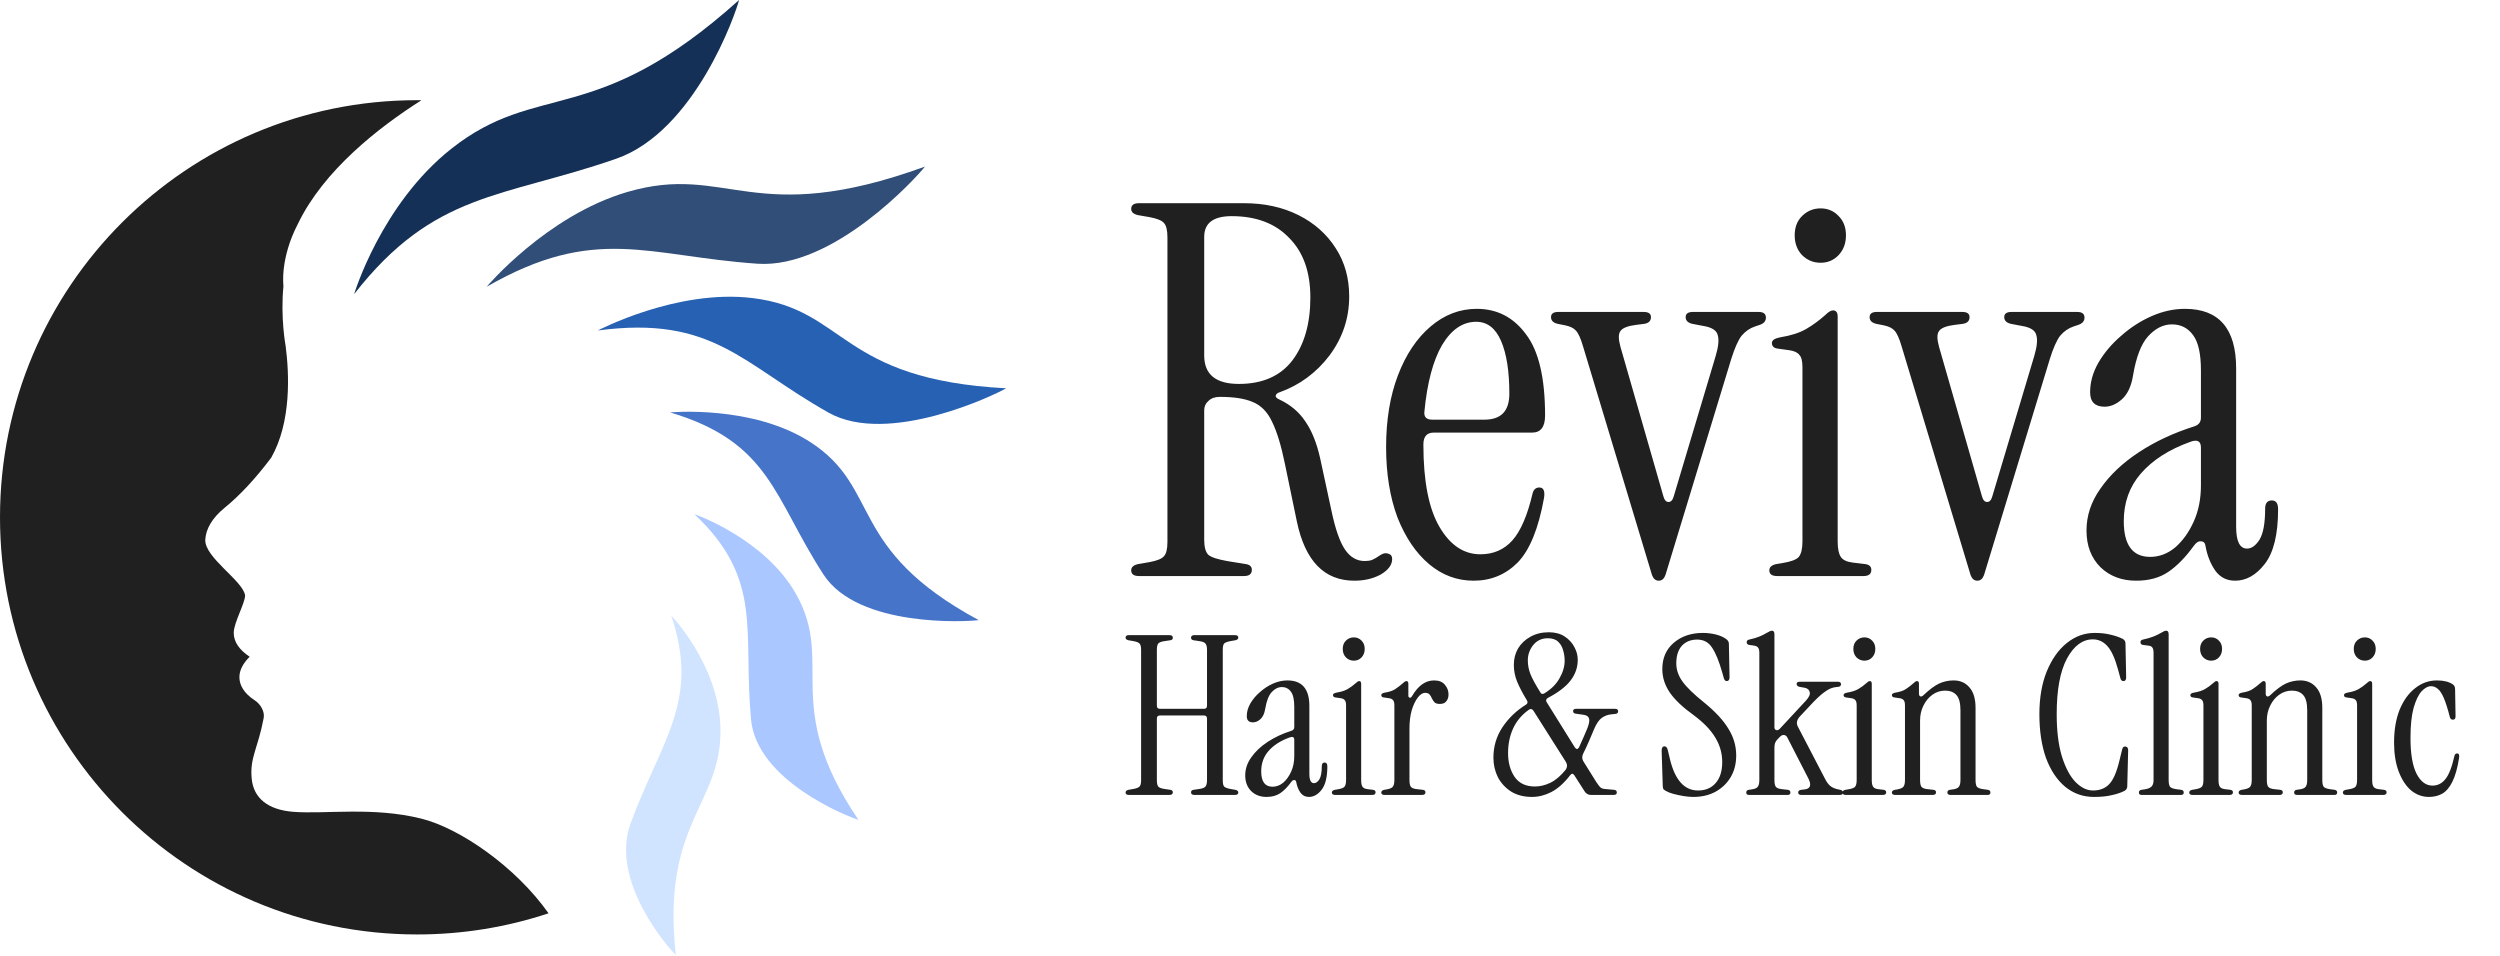
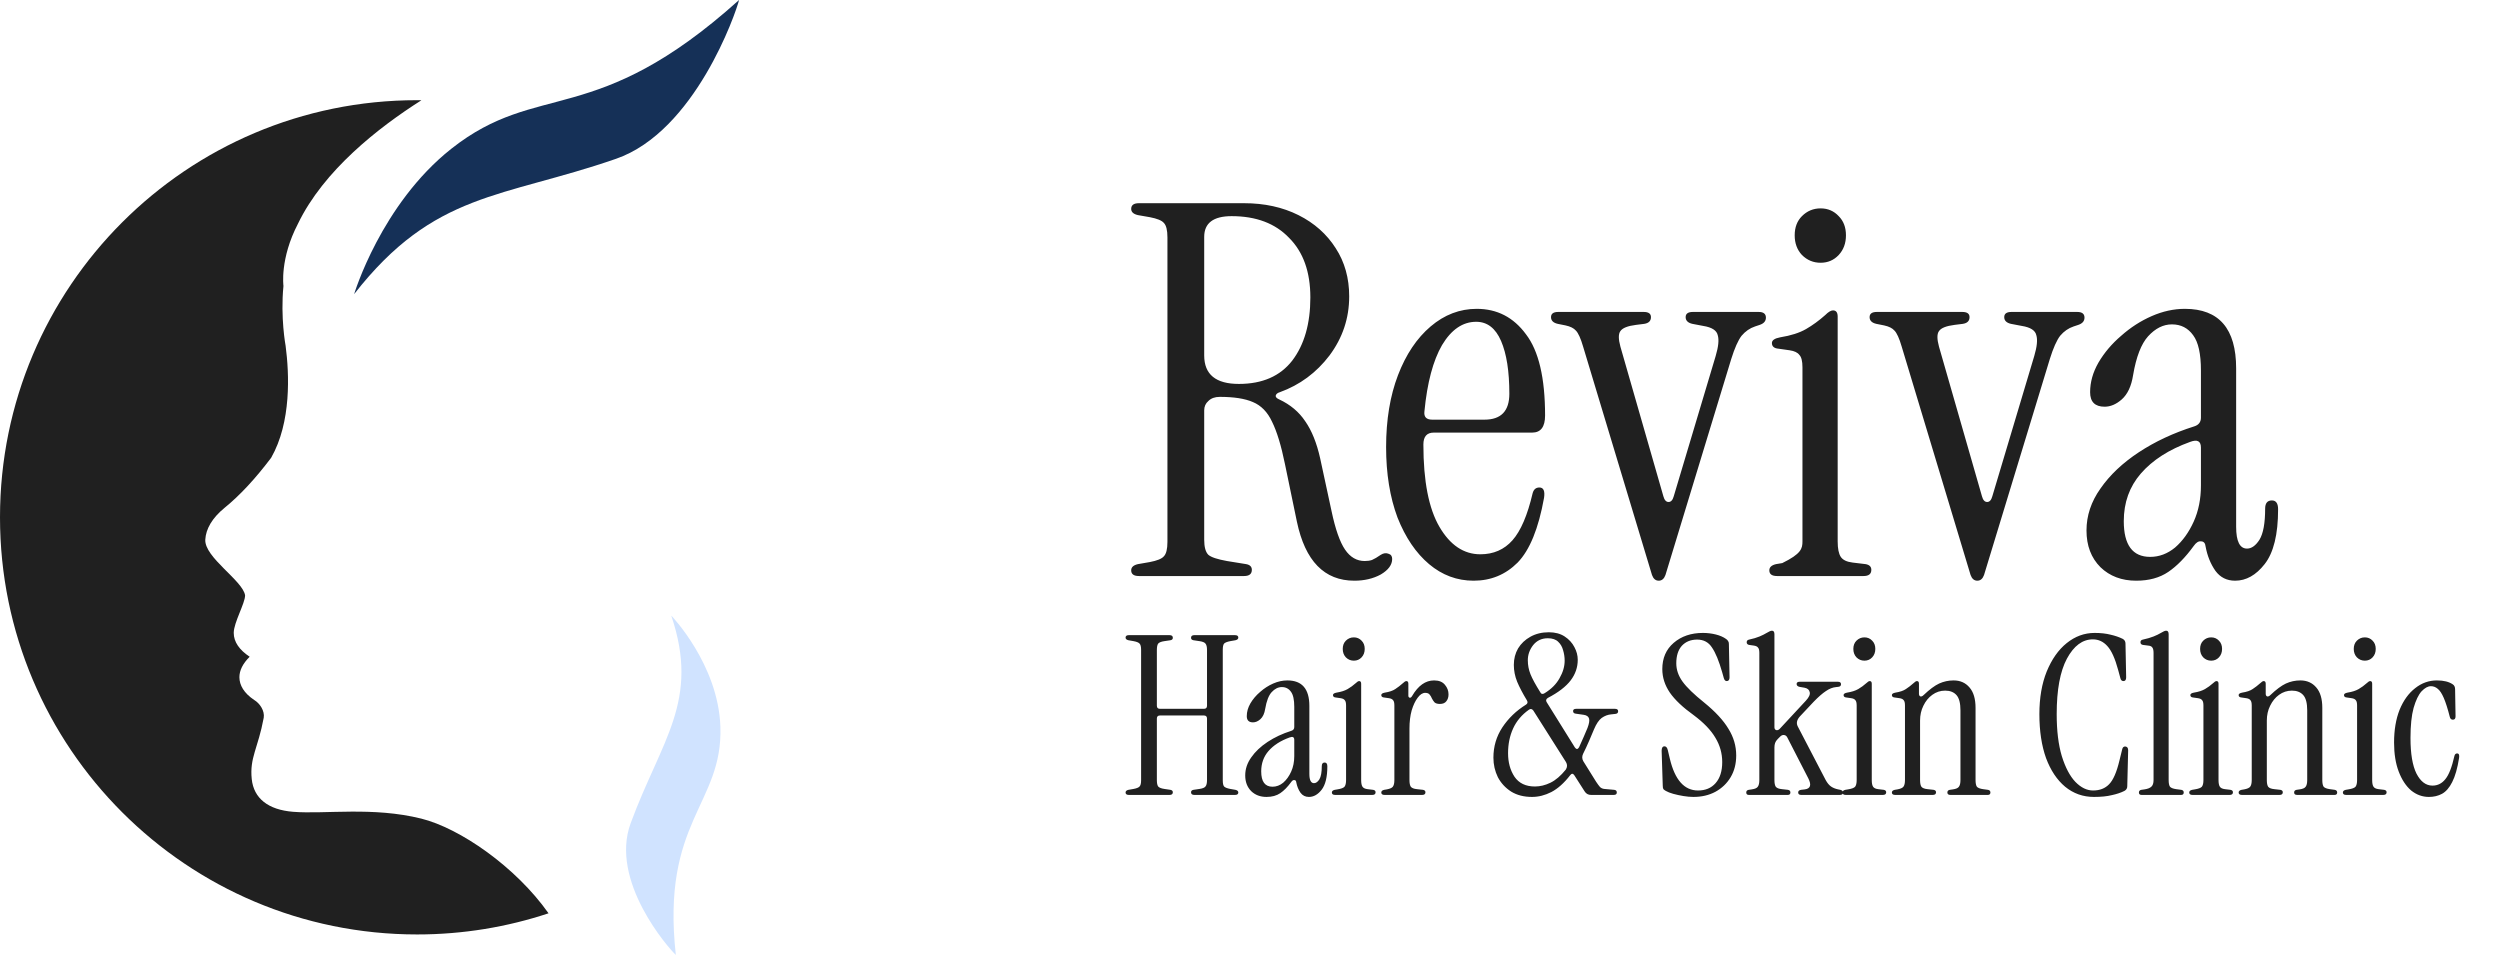
<svg xmlns="http://www.w3.org/2000/svg" width="651" height="249" viewBox="0 0 651 249" fill="none">
  <path d="M109.701 213.166C97.057 210.018 84.63 212.059 76.318 211.393C69.839 210.877 66.076 207.9 65.553 202.868C64.973 197.268 67.191 194.904 68.673 186.907C68.969 185.129 67.675 183.159 66.191 182.273C63.528 180.495 62.34 178.421 62.34 176.348C62.34 174.57 63.232 172.794 65.01 171.016C62.34 169.243 60.864 167.169 60.864 164.797C60.864 162.133 63.822 157.1 63.822 155.028C63.232 151.177 53.2 145.156 53.458 140.516C53.614 137.737 55.236 134.887 58.496 132.223C62.471 128.992 66.445 124.713 70.597 119.223C75.906 109.941 75.324 97.318 74.376 90.063C74.376 90.063 72.993 82.696 73.812 74.466C73.81 74.46 72.837 67.38 77.587 58.267C84.285 44.361 98.578 33.188 109.742 26.103C109.365 26.099 108.99 26.087 108.613 26.087C48.627 26.087 0 74.72 0 134.71C0 194.701 48.627 243.332 108.613 243.332C120.572 243.332 132.077 241.394 142.84 237.824C134.262 225.669 119.724 215.66 109.701 213.166Z" fill="#202020" />
  <path fill-rule="evenodd" clip-rule="evenodd" d="M174.798 160.3C174.798 160.3 187.039 172.973 187.59 189.241C188.274 209.496 172.116 213.743 175.986 248.666C174.135 246.967 158.675 229.412 164.224 214.365C172.252 192.598 182.319 182.578 174.798 160.3Z" fill="#D0E3FF" />
-   <path fill-rule="evenodd" clip-rule="evenodd" d="M180.829 133.883C180.829 133.883 199.109 140.193 207.301 154.704C217.5 172.773 203.222 183.452 223.517 213.466C220.856 212.71 197.045 203.332 195.569 187.349C193.432 164.229 198.865 150.895 180.829 133.883Z" fill="#AAC7FF" />
-   <path fill-rule="evenodd" clip-rule="evenodd" d="M174.5 107.391C174.5 107.391 195.87 105.384 210.934 115.072C229.689 127.137 220.325 142.851 254.854 161.475C251.819 161.913 223.439 163.481 214.448 149.618C201.441 129.568 200.65 115.185 174.5 107.391Z" fill="#4674C9" />
-   <path fill-rule="evenodd" clip-rule="evenodd" d="M155.688 86.054C155.688 86.054 176.265 75.205 195.983 77.619C220.535 80.627 218.484 98.825 262 101.111C259.15 102.79 231.305 116.205 215.743 107.444C193.23 94.768 185.68 82.068 155.688 86.054Z" fill="#2661B3" />
-   <path fill-rule="evenodd" clip-rule="evenodd" d="M126.727 74.67C126.727 74.67 142.352 56.138 163.344 49.994C189.478 42.343 195.958 59.702 240.854 43.383C238.772 46.11 217.029 70.036 197.243 68.672C168.623 66.699 155.057 58.38 126.727 74.67Z" fill="#304E78" />
  <path fill-rule="evenodd" clip-rule="evenodd" d="M92.215 76.593C92.215 76.593 99.251 53.192 117.503 38.751C140.227 20.772 154.905 33.766 192.451 -1.51395e-05C191.636 3.351 180.976 34.224 160.411 41.353C130.661 51.661 113.096 49.855 92.215 76.593Z" fill="#153057" />
-   <path d="M352.679 151.214C344.858 151.214 339.869 146.09 337.711 135.842L334.61 120.874C333.621 116.02 332.497 112.334 331.239 109.817C330.07 107.3 328.407 105.592 326.25 104.693C324.182 103.794 321.306 103.345 317.62 103.345C316.361 103.345 315.373 103.704 314.653 104.424C313.934 105.053 313.575 105.862 313.575 106.851V140.561C313.575 142.449 313.934 143.752 314.653 144.472C315.373 145.101 316.991 145.64 319.508 146.09L324.497 146.899C325.486 147.078 325.98 147.573 325.98 148.382C325.98 149.461 325.306 150 323.957 150H296.585C295.236 150 294.562 149.506 294.562 148.517C294.562 147.708 295.146 147.168 296.315 146.899L299.416 146.359C301.304 146 302.518 145.505 303.057 144.876C303.686 144.247 304.001 142.988 304.001 141.1V61.814C304.001 59.926 303.686 58.667 303.057 58.038C302.518 57.409 301.304 56.914 299.416 56.555L296.315 56.016C295.146 55.746 294.562 55.206 294.562 54.397C294.562 53.409 295.236 52.914 296.585 52.914H323.957C329.261 52.914 333.981 53.948 338.116 56.016C342.251 58.083 345.487 60.96 347.824 64.645C350.162 68.241 351.33 72.421 351.33 77.186C351.33 82.849 349.622 87.973 346.206 92.558C342.79 97.052 338.475 100.244 333.261 102.131C332.632 102.311 332.273 102.626 332.183 103.075C332.183 103.435 332.497 103.749 333.127 104.019C336.003 105.367 338.251 107.255 339.869 109.682C341.577 112.11 342.88 115.346 343.779 119.391L346.746 133.145C347.734 137.819 348.903 141.145 350.251 143.123C351.6 145.101 353.308 146.09 355.375 146.09C356.095 146.09 356.724 146 357.263 145.82C357.893 145.55 358.657 145.101 359.556 144.472C360.275 144.022 360.949 143.932 361.578 144.202C362.207 144.382 362.522 144.831 362.522 145.55C362.522 147.078 361.533 148.427 359.556 149.595C357.578 150.674 355.286 151.214 352.679 151.214ZM322.609 99.974C328.722 99.974 333.351 97.951 336.498 93.906C339.644 89.771 341.217 84.287 341.217 77.455C341.217 70.803 339.374 65.634 335.689 61.949C332.093 58.173 327.104 56.285 320.721 56.285C315.957 56.285 313.575 58.083 313.575 61.679V92.558C313.575 97.502 316.586 99.974 322.609 99.974ZM383.73 151.214C379.415 151.214 375.55 149.775 372.134 146.899C368.718 144.022 365.976 139.977 363.908 134.763C361.931 129.459 360.942 123.346 360.942 116.424C360.942 109.323 361.976 103.075 364.043 97.681C366.111 92.288 368.942 88.063 372.538 85.006C376.134 81.95 380.134 80.422 384.539 80.422C389.843 80.422 394.113 82.624 397.349 87.029C400.675 91.344 402.338 98.401 402.338 108.199C402.338 111.166 401.215 112.649 398.967 112.649H373.347C371.549 112.649 370.65 113.683 370.65 115.75C370.65 125.279 372.044 132.426 374.831 137.19C377.617 141.954 381.168 144.337 385.483 144.337C388.899 144.337 391.686 143.123 393.843 140.696C396.001 138.269 397.754 134.179 399.102 128.425C399.372 127.437 399.956 126.942 400.855 126.942C401.934 126.942 402.338 127.841 402.069 129.639C400.63 137.64 398.338 143.258 395.192 146.494C392.045 149.64 388.225 151.214 383.73 151.214ZM372.943 109.278H386.562C390.877 109.278 393.034 107.031 393.034 102.536C393.034 96.693 392.315 92.108 390.877 88.782C389.438 85.456 387.281 83.793 384.404 83.793C380.898 83.793 377.932 85.816 375.505 89.861C373.168 93.906 371.639 99.659 370.92 107.12C370.74 108.559 371.415 109.278 372.943 109.278ZM431.932 151.214C431.123 151.214 430.538 150.719 430.179 149.73L412.245 90.265C411.616 88.108 410.986 86.714 410.357 86.085C409.818 85.456 408.919 85.006 407.66 84.737L405.638 84.332C404.469 84.063 403.885 83.478 403.885 82.579C403.885 81.68 404.514 81.231 405.772 81.231H428.021C429.28 81.231 429.909 81.68 429.909 82.579C429.909 83.568 429.325 84.152 428.156 84.332L425.999 84.602C423.841 84.872 422.493 85.411 421.953 86.22C421.414 86.939 421.414 88.288 421.953 90.265L433.145 129.234C433.415 130.223 433.864 130.718 434.494 130.718C435.123 130.718 435.572 130.223 435.842 129.234L446.764 92.692C447.483 90.265 447.663 88.467 447.304 87.299C447.034 86.04 445.775 85.231 443.528 84.872L440.696 84.332C439.528 84.063 438.943 83.478 438.943 82.579C438.943 81.68 439.573 81.231 440.831 81.231H457.956C459.215 81.231 459.844 81.725 459.844 82.714C459.844 83.613 459.304 84.242 458.226 84.602L457.012 85.006C455.664 85.456 454.495 86.265 453.506 87.434C452.607 88.602 451.708 90.625 450.809 93.501L433.685 149.73C433.325 150.719 432.741 151.214 431.932 151.214ZM474.08 68.421C472.192 68.421 470.574 67.747 469.226 66.398C467.967 65.05 467.338 63.342 467.338 61.274C467.338 59.207 467.967 57.544 469.226 56.285C470.574 54.937 472.192 54.263 474.08 54.263C475.968 54.263 477.541 54.937 478.8 56.285C480.058 57.544 480.687 59.207 480.687 61.274C480.687 63.342 480.058 65.05 478.8 66.398C477.541 67.747 475.968 68.421 474.08 68.421ZM462.753 150C461.405 150 460.731 149.506 460.731 148.517C460.731 147.708 461.315 147.168 462.484 146.899L464.102 146.629C466.349 146.269 467.788 145.73 468.417 145.011C469.046 144.202 469.361 142.853 469.361 140.966V95.659C469.361 94.041 469.091 92.962 468.552 92.423C468.102 91.793 467.248 91.389 465.99 91.209L463.158 90.805C461.989 90.715 461.405 90.22 461.405 89.321C461.405 88.602 462.124 88.108 463.563 87.838C466.349 87.389 468.597 86.669 470.305 85.681C472.013 84.692 473.676 83.478 475.294 82.04C476.103 81.231 476.777 80.826 477.316 80.826C478.125 80.826 478.53 81.366 478.53 82.445V140.966C478.53 142.853 478.8 144.202 479.339 145.011C479.878 145.82 480.912 146.314 482.44 146.494L485.811 146.899C486.8 147.078 487.295 147.573 487.295 148.382C487.295 149.461 486.62 150 485.272 150H462.753ZM514.891 151.214C514.082 151.214 513.497 150.719 513.138 149.73L495.204 90.265C494.575 88.108 493.945 86.714 493.316 86.085C492.777 85.456 491.878 85.006 490.619 84.737L488.597 84.332C487.428 84.063 486.844 83.478 486.844 82.579C486.844 81.68 487.473 81.231 488.732 81.231H510.98C512.239 81.231 512.868 81.68 512.868 82.579C512.868 83.568 512.284 84.152 511.115 84.332L508.958 84.602C506.8 84.872 505.452 85.411 504.912 86.22C504.373 86.939 504.373 88.288 504.912 90.265L516.104 129.234C516.374 130.223 516.823 130.718 517.453 130.718C518.082 130.718 518.531 130.223 518.801 129.234L529.723 92.692C530.442 90.265 530.622 88.467 530.263 87.299C529.993 86.04 528.734 85.231 526.487 84.872L523.655 84.332C522.487 84.063 521.902 83.478 521.902 82.579C521.902 81.68 522.532 81.231 523.79 81.231H540.915C542.174 81.231 542.803 81.725 542.803 82.714C542.803 83.613 542.264 84.242 541.185 84.602L539.971 85.006C538.623 85.456 537.454 86.265 536.465 87.434C535.566 88.602 534.667 90.625 533.769 93.501L516.644 149.73C516.284 150.719 515.7 151.214 514.891 151.214ZM556.268 151.214C552.493 151.214 549.391 150.045 546.964 147.708C544.537 145.281 543.323 142.089 543.323 138.134C543.323 134.269 544.537 130.628 546.964 127.212C549.391 123.706 552.717 120.56 556.942 117.773C561.167 114.986 565.977 112.739 571.37 111.031C572.539 110.671 573.123 109.907 573.123 108.739V96.468C573.123 92.153 572.449 89.097 571.101 87.299C569.752 85.411 567.909 84.467 565.572 84.467C563.325 84.467 561.257 85.501 559.369 87.568C557.572 89.546 556.268 92.917 555.459 97.681C555.01 100.558 554.021 102.671 552.493 104.019C551.054 105.278 549.571 105.907 548.043 105.907C545.526 105.907 544.267 104.648 544.267 102.131C544.267 99.524 544.986 96.962 546.425 94.445C547.953 91.838 549.931 89.501 552.358 87.434C554.785 85.276 557.437 83.568 560.313 82.31C563.19 81.051 566.067 80.422 568.943 80.422C577.843 80.422 582.292 85.591 582.292 95.929V137.19C582.292 140.966 583.236 142.853 585.124 142.853C586.293 142.853 587.371 142.089 588.36 140.561C589.349 138.943 589.844 136.246 589.844 132.471C589.844 131.032 590.428 130.313 591.597 130.313C592.675 130.313 593.215 131.077 593.215 132.605C593.215 139.168 592.046 143.932 589.709 146.899C587.461 149.775 584.899 151.214 582.023 151.214C579.865 151.214 578.157 150.36 576.899 148.652C575.64 146.854 574.786 144.741 574.337 142.314C574.247 141.415 573.842 140.966 573.123 140.966C572.494 140.876 571.865 141.28 571.235 142.179C569.078 145.146 566.876 147.393 564.628 148.921C562.381 150.449 559.594 151.214 556.268 151.214ZM559.909 145.011C562.246 145.011 564.404 144.202 566.381 142.584C568.359 140.876 569.977 138.628 571.235 135.842C572.494 133.055 573.123 129.909 573.123 126.403V116.559C573.123 114.851 572.179 114.357 570.292 115.076C564.808 117.054 560.538 119.796 557.482 123.301C554.515 126.717 553.032 130.853 553.032 135.707C553.032 141.91 555.324 145.011 559.909 145.011Z" fill="#202020" />
+   <path d="M352.679 151.214C344.858 151.214 339.869 146.09 337.711 135.842L334.61 120.874C333.621 116.02 332.497 112.334 331.239 109.817C330.07 107.3 328.407 105.592 326.25 104.693C324.182 103.794 321.306 103.345 317.62 103.345C316.361 103.345 315.373 103.704 314.653 104.424C313.934 105.053 313.575 105.862 313.575 106.851V140.561C313.575 142.449 313.934 143.752 314.653 144.472C315.373 145.101 316.991 145.64 319.508 146.09L324.497 146.899C325.486 147.078 325.98 147.573 325.98 148.382C325.98 149.461 325.306 150 323.957 150H296.585C295.236 150 294.562 149.506 294.562 148.517C294.562 147.708 295.146 147.168 296.315 146.899L299.416 146.359C301.304 146 302.518 145.505 303.057 144.876C303.686 144.247 304.001 142.988 304.001 141.1V61.814C304.001 59.926 303.686 58.667 303.057 58.038C302.518 57.409 301.304 56.914 299.416 56.555L296.315 56.016C295.146 55.746 294.562 55.206 294.562 54.397C294.562 53.409 295.236 52.914 296.585 52.914H323.957C329.261 52.914 333.981 53.948 338.116 56.016C342.251 58.083 345.487 60.96 347.824 64.645C350.162 68.241 351.33 72.421 351.33 77.186C351.33 82.849 349.622 87.973 346.206 92.558C342.79 97.052 338.475 100.244 333.261 102.131C332.632 102.311 332.273 102.626 332.183 103.075C332.183 103.435 332.497 103.749 333.127 104.019C336.003 105.367 338.251 107.255 339.869 109.682C341.577 112.11 342.88 115.346 343.779 119.391L346.746 133.145C347.734 137.819 348.903 141.145 350.251 143.123C351.6 145.101 353.308 146.09 355.375 146.09C356.095 146.09 356.724 146 357.263 145.82C357.893 145.55 358.657 145.101 359.556 144.472C360.275 144.022 360.949 143.932 361.578 144.202C362.207 144.382 362.522 144.831 362.522 145.55C362.522 147.078 361.533 148.427 359.556 149.595C357.578 150.674 355.286 151.214 352.679 151.214ZM322.609 99.974C328.722 99.974 333.351 97.951 336.498 93.906C339.644 89.771 341.217 84.287 341.217 77.455C341.217 70.803 339.374 65.634 335.689 61.949C332.093 58.173 327.104 56.285 320.721 56.285C315.957 56.285 313.575 58.083 313.575 61.679V92.558C313.575 97.502 316.586 99.974 322.609 99.974ZM383.73 151.214C379.415 151.214 375.55 149.775 372.134 146.899C368.718 144.022 365.976 139.977 363.908 134.763C361.931 129.459 360.942 123.346 360.942 116.424C360.942 109.323 361.976 103.075 364.043 97.681C366.111 92.288 368.942 88.063 372.538 85.006C376.134 81.95 380.134 80.422 384.539 80.422C389.843 80.422 394.113 82.624 397.349 87.029C400.675 91.344 402.338 98.401 402.338 108.199C402.338 111.166 401.215 112.649 398.967 112.649H373.347C371.549 112.649 370.65 113.683 370.65 115.75C370.65 125.279 372.044 132.426 374.831 137.19C377.617 141.954 381.168 144.337 385.483 144.337C388.899 144.337 391.686 143.123 393.843 140.696C396.001 138.269 397.754 134.179 399.102 128.425C399.372 127.437 399.956 126.942 400.855 126.942C401.934 126.942 402.338 127.841 402.069 129.639C400.63 137.64 398.338 143.258 395.192 146.494C392.045 149.64 388.225 151.214 383.73 151.214ZM372.943 109.278H386.562C390.877 109.278 393.034 107.031 393.034 102.536C393.034 96.693 392.315 92.108 390.877 88.782C389.438 85.456 387.281 83.793 384.404 83.793C380.898 83.793 377.932 85.816 375.505 89.861C373.168 93.906 371.639 99.659 370.92 107.12C370.74 108.559 371.415 109.278 372.943 109.278ZM431.932 151.214C431.123 151.214 430.538 150.719 430.179 149.73L412.245 90.265C411.616 88.108 410.986 86.714 410.357 86.085C409.818 85.456 408.919 85.006 407.66 84.737L405.638 84.332C404.469 84.063 403.885 83.478 403.885 82.579C403.885 81.68 404.514 81.231 405.772 81.231H428.021C429.28 81.231 429.909 81.68 429.909 82.579C429.909 83.568 429.325 84.152 428.156 84.332L425.999 84.602C423.841 84.872 422.493 85.411 421.953 86.22C421.414 86.939 421.414 88.288 421.953 90.265L433.145 129.234C433.415 130.223 433.864 130.718 434.494 130.718C435.123 130.718 435.572 130.223 435.842 129.234L446.764 92.692C447.483 90.265 447.663 88.467 447.304 87.299C447.034 86.04 445.775 85.231 443.528 84.872L440.696 84.332C439.528 84.063 438.943 83.478 438.943 82.579C438.943 81.68 439.573 81.231 440.831 81.231H457.956C459.215 81.231 459.844 81.725 459.844 82.714C459.844 83.613 459.304 84.242 458.226 84.602L457.012 85.006C455.664 85.456 454.495 86.265 453.506 87.434C452.607 88.602 451.708 90.625 450.809 93.501L433.685 149.73C433.325 150.719 432.741 151.214 431.932 151.214ZM474.08 68.421C472.192 68.421 470.574 67.747 469.226 66.398C467.967 65.05 467.338 63.342 467.338 61.274C467.338 59.207 467.967 57.544 469.226 56.285C470.574 54.937 472.192 54.263 474.08 54.263C475.968 54.263 477.541 54.937 478.8 56.285C480.058 57.544 480.687 59.207 480.687 61.274C480.687 63.342 480.058 65.05 478.8 66.398C477.541 67.747 475.968 68.421 474.08 68.421ZM462.753 150C461.405 150 460.731 149.506 460.731 148.517C460.731 147.708 461.315 147.168 462.484 146.899L464.102 146.629C469.046 144.202 469.361 142.853 469.361 140.966V95.659C469.361 94.041 469.091 92.962 468.552 92.423C468.102 91.793 467.248 91.389 465.99 91.209L463.158 90.805C461.989 90.715 461.405 90.22 461.405 89.321C461.405 88.602 462.124 88.108 463.563 87.838C466.349 87.389 468.597 86.669 470.305 85.681C472.013 84.692 473.676 83.478 475.294 82.04C476.103 81.231 476.777 80.826 477.316 80.826C478.125 80.826 478.53 81.366 478.53 82.445V140.966C478.53 142.853 478.8 144.202 479.339 145.011C479.878 145.82 480.912 146.314 482.44 146.494L485.811 146.899C486.8 147.078 487.295 147.573 487.295 148.382C487.295 149.461 486.62 150 485.272 150H462.753ZM514.891 151.214C514.082 151.214 513.497 150.719 513.138 149.73L495.204 90.265C494.575 88.108 493.945 86.714 493.316 86.085C492.777 85.456 491.878 85.006 490.619 84.737L488.597 84.332C487.428 84.063 486.844 83.478 486.844 82.579C486.844 81.68 487.473 81.231 488.732 81.231H510.98C512.239 81.231 512.868 81.68 512.868 82.579C512.868 83.568 512.284 84.152 511.115 84.332L508.958 84.602C506.8 84.872 505.452 85.411 504.912 86.22C504.373 86.939 504.373 88.288 504.912 90.265L516.104 129.234C516.374 130.223 516.823 130.718 517.453 130.718C518.082 130.718 518.531 130.223 518.801 129.234L529.723 92.692C530.442 90.265 530.622 88.467 530.263 87.299C529.993 86.04 528.734 85.231 526.487 84.872L523.655 84.332C522.487 84.063 521.902 83.478 521.902 82.579C521.902 81.68 522.532 81.231 523.79 81.231H540.915C542.174 81.231 542.803 81.725 542.803 82.714C542.803 83.613 542.264 84.242 541.185 84.602L539.971 85.006C538.623 85.456 537.454 86.265 536.465 87.434C535.566 88.602 534.667 90.625 533.769 93.501L516.644 149.73C516.284 150.719 515.7 151.214 514.891 151.214ZM556.268 151.214C552.493 151.214 549.391 150.045 546.964 147.708C544.537 145.281 543.323 142.089 543.323 138.134C543.323 134.269 544.537 130.628 546.964 127.212C549.391 123.706 552.717 120.56 556.942 117.773C561.167 114.986 565.977 112.739 571.37 111.031C572.539 110.671 573.123 109.907 573.123 108.739V96.468C573.123 92.153 572.449 89.097 571.101 87.299C569.752 85.411 567.909 84.467 565.572 84.467C563.325 84.467 561.257 85.501 559.369 87.568C557.572 89.546 556.268 92.917 555.459 97.681C555.01 100.558 554.021 102.671 552.493 104.019C551.054 105.278 549.571 105.907 548.043 105.907C545.526 105.907 544.267 104.648 544.267 102.131C544.267 99.524 544.986 96.962 546.425 94.445C547.953 91.838 549.931 89.501 552.358 87.434C554.785 85.276 557.437 83.568 560.313 82.31C563.19 81.051 566.067 80.422 568.943 80.422C577.843 80.422 582.292 85.591 582.292 95.929V137.19C582.292 140.966 583.236 142.853 585.124 142.853C586.293 142.853 587.371 142.089 588.36 140.561C589.349 138.943 589.844 136.246 589.844 132.471C589.844 131.032 590.428 130.313 591.597 130.313C592.675 130.313 593.215 131.077 593.215 132.605C593.215 139.168 592.046 143.932 589.709 146.899C587.461 149.775 584.899 151.214 582.023 151.214C579.865 151.214 578.157 150.36 576.899 148.652C575.64 146.854 574.786 144.741 574.337 142.314C574.247 141.415 573.842 140.966 573.123 140.966C572.494 140.876 571.865 141.28 571.235 142.179C569.078 145.146 566.876 147.393 564.628 148.921C562.381 150.449 559.594 151.214 556.268 151.214ZM559.909 145.011C562.246 145.011 564.404 144.202 566.381 142.584C568.359 140.876 569.977 138.628 571.235 135.842C572.494 133.055 573.123 129.909 573.123 126.403V116.559C573.123 114.851 572.179 114.357 570.292 115.076C564.808 117.054 560.538 119.796 557.482 123.301C554.515 126.717 553.032 130.853 553.032 135.707C553.032 141.91 555.324 145.011 559.909 145.011Z" fill="#202020" />
  <path d="M293.965 207C293.387 207 293.098 206.788 293.098 206.364C293.098 206.018 293.348 205.786 293.849 205.671L295.178 205.44C295.987 205.286 296.508 205.074 296.739 204.804C297.008 204.534 297.143 203.995 297.143 203.186V169.206C297.143 168.397 297.008 167.857 296.739 167.588C296.508 167.318 295.987 167.106 295.178 166.952L293.849 166.721C293.348 166.605 293.098 166.374 293.098 166.027C293.098 165.604 293.387 165.392 293.965 165.392H304.54C305.118 165.392 305.407 165.623 305.407 166.085C305.407 166.432 305.195 166.644 304.771 166.721L303.211 166.952C302.402 167.068 301.863 167.28 301.593 167.588C301.362 167.896 301.246 168.455 301.246 169.264V183.769C301.246 184.308 301.516 184.578 302.055 184.578H313.498C314.037 184.578 314.307 184.308 314.307 183.769V169.264C314.307 168.455 314.172 167.896 313.902 167.588C313.671 167.28 313.151 167.068 312.342 166.952L310.781 166.721C310.358 166.644 310.146 166.432 310.146 166.085C310.146 165.623 310.435 165.392 311.013 165.392H321.588C322.166 165.392 322.455 165.604 322.455 166.027C322.455 166.374 322.204 166.605 321.704 166.721L320.374 166.952C319.565 167.106 319.026 167.318 318.756 167.588C318.525 167.857 318.41 168.397 318.41 169.206V203.186C318.41 203.995 318.525 204.534 318.756 204.804C319.026 205.074 319.565 205.286 320.374 205.44L321.704 205.671C322.204 205.786 322.455 206.018 322.455 206.364C322.455 206.788 322.166 207 321.588 207H311.013C310.435 207 310.146 206.769 310.146 206.307C310.146 205.96 310.358 205.748 310.781 205.671L312.342 205.44C313.151 205.324 313.671 205.112 313.902 204.804C314.172 204.496 314.307 203.937 314.307 203.128V187.121C314.307 186.581 314.037 186.311 313.498 186.311H302.055C301.516 186.311 301.246 186.581 301.246 187.121V203.128C301.246 203.937 301.362 204.496 301.593 204.804C301.863 205.112 302.402 205.324 303.211 205.44L304.771 205.671C305.195 205.748 305.407 205.96 305.407 206.307C305.407 206.769 305.118 207 304.54 207H293.965ZM329.805 207.52C328.186 207.52 326.857 207.019 325.817 206.018C324.777 204.977 324.257 203.61 324.257 201.915C324.257 200.258 324.777 198.698 325.817 197.234C326.857 195.731 328.283 194.383 330.093 193.188C331.904 191.994 333.965 191.031 336.277 190.299C336.778 190.145 337.028 189.817 337.028 189.317V184.058C337.028 182.208 336.739 180.899 336.161 180.128C335.583 179.319 334.794 178.914 333.792 178.914C332.829 178.914 331.943 179.358 331.134 180.244C330.363 181.091 329.805 182.536 329.458 184.578C329.265 185.811 328.841 186.716 328.186 187.294C327.57 187.833 326.934 188.103 326.279 188.103C325.201 188.103 324.661 187.564 324.661 186.485C324.661 185.368 324.969 184.27 325.586 183.191C326.241 182.074 327.088 181.072 328.129 180.186C329.169 179.261 330.305 178.529 331.538 177.99C332.771 177.45 334.004 177.181 335.237 177.181C339.051 177.181 340.958 179.396 340.958 183.827V201.51C340.958 203.128 341.362 203.937 342.171 203.937C342.672 203.937 343.135 203.61 343.558 202.955C343.982 202.261 344.194 201.106 344.194 199.487C344.194 198.871 344.444 198.563 344.945 198.563C345.408 198.563 345.639 198.89 345.639 199.545C345.639 202.358 345.138 204.399 344.136 205.671C343.173 206.904 342.075 207.52 340.842 207.52C339.918 207.52 339.186 207.154 338.646 206.422C338.107 205.652 337.741 204.746 337.548 203.706C337.51 203.321 337.336 203.128 337.028 203.128C336.758 203.09 336.489 203.263 336.219 203.648C335.294 204.92 334.351 205.883 333.387 206.538C332.424 207.193 331.23 207.52 329.805 207.52ZM331.365 204.862C332.366 204.862 333.291 204.515 334.139 203.822C334.986 203.09 335.68 202.126 336.219 200.932C336.758 199.738 337.028 198.389 337.028 196.887V192.668C337.028 191.936 336.624 191.724 335.815 192.033C333.464 192.88 331.634 194.055 330.325 195.558C329.053 197.022 328.418 198.794 328.418 200.874C328.418 203.533 329.4 204.862 331.365 204.862ZM352.54 172.038C351.731 172.038 351.037 171.749 350.459 171.171C349.92 170.593 349.65 169.861 349.65 168.975C349.65 168.089 349.92 167.376 350.459 166.837C351.037 166.259 351.731 165.97 352.54 165.97C353.349 165.97 354.023 166.259 354.562 166.837C355.102 167.376 355.371 168.089 355.371 168.975C355.371 169.861 355.102 170.593 354.562 171.171C354.023 171.749 353.349 172.038 352.54 172.038ZM347.685 207C347.107 207 346.818 206.788 346.818 206.364C346.818 206.018 347.069 205.786 347.57 205.671L348.263 205.555C349.226 205.401 349.843 205.17 350.112 204.862C350.382 204.515 350.517 203.937 350.517 203.128V183.711C350.517 183.017 350.401 182.555 350.17 182.324C349.978 182.054 349.612 181.881 349.072 181.804L347.859 181.631C347.358 181.592 347.107 181.38 347.107 180.995C347.107 180.687 347.416 180.475 348.032 180.359C349.226 180.167 350.189 179.858 350.921 179.435C351.653 179.011 352.366 178.491 353.06 177.874C353.406 177.528 353.695 177.354 353.927 177.354C354.273 177.354 354.447 177.585 354.447 178.048V203.128C354.447 203.937 354.562 204.515 354.793 204.862C355.025 205.209 355.468 205.42 356.123 205.497L357.567 205.671C357.991 205.748 358.203 205.96 358.203 206.307C358.203 206.769 357.914 207 357.336 207H347.685ZM367.718 181.226C369.298 178.529 371.205 177.181 373.439 177.181C374.711 177.181 375.655 177.566 376.271 178.337C376.887 179.069 377.196 179.897 377.196 180.822C377.196 181.554 377.003 182.151 376.618 182.613C376.271 183.075 375.712 183.306 374.942 183.306C374.325 183.306 373.863 183.172 373.555 182.902C373.285 182.594 373.054 182.247 372.862 181.862C372.707 181.476 372.515 181.149 372.284 180.879C372.052 180.571 371.667 180.417 371.128 180.417C370.434 180.417 369.779 180.841 369.163 181.688C368.547 182.497 368.026 183.595 367.603 184.982C367.217 186.369 367.025 187.949 367.025 189.721V203.128C367.025 203.937 367.14 204.515 367.372 204.862C367.641 205.209 368.181 205.42 368.99 205.497L370.55 205.671C370.974 205.748 371.186 205.96 371.186 206.307C371.186 206.769 370.897 207 370.319 207H360.552C359.975 207 359.686 206.788 359.686 206.364C359.686 206.018 359.936 205.786 360.437 205.671L361.13 205.555C361.939 205.401 362.459 205.17 362.691 204.862C362.96 204.515 363.095 203.937 363.095 203.128V183.711C363.095 183.017 362.98 182.555 362.748 182.324C362.556 182.054 362.19 181.881 361.65 181.804L360.437 181.631C359.936 181.592 359.686 181.38 359.686 180.995C359.686 180.687 359.994 180.475 360.61 180.359C361.805 180.167 362.71 179.858 363.326 179.435C363.981 179.011 364.655 178.491 365.349 177.874C365.696 177.528 365.985 177.354 366.216 177.354C366.562 177.354 366.736 177.585 366.736 178.048V181.168C366.736 181.438 366.851 181.611 367.083 181.688C367.314 181.727 367.526 181.573 367.718 181.226ZM398.941 207.52C396.822 207.52 395.011 207.058 393.508 206.133C392.006 205.17 390.85 203.918 390.041 202.377C389.271 200.797 388.885 199.102 388.885 197.291C388.885 194.402 389.656 191.782 391.197 189.432C392.776 187.043 394.838 185.059 397.38 183.48C397.804 183.21 397.881 182.844 397.612 182.382C396.494 180.533 395.647 178.914 395.069 177.528C394.491 176.102 394.202 174.638 394.202 173.136C394.202 171.556 394.568 170.131 395.3 168.859C396.07 167.588 397.149 166.567 398.536 165.796C399.923 165.026 401.522 164.641 403.333 164.641C404.951 164.641 406.318 165.007 407.436 165.739C408.553 166.471 409.401 167.395 409.978 168.512C410.556 169.591 410.845 170.689 410.845 171.806C410.845 173.771 410.229 175.563 408.996 177.181C407.763 178.799 405.779 180.321 403.044 181.746C402.581 182.054 402.485 182.42 402.755 182.844L410.094 194.633C410.287 194.903 410.479 195.038 410.672 195.038C410.865 194.999 411.038 194.845 411.192 194.575C411.616 193.689 412.02 192.784 412.406 191.859C412.829 190.896 413.157 190.126 413.388 189.548C413.812 188.43 413.947 187.621 413.792 187.121C413.638 186.581 413.176 186.254 412.406 186.138L410.383 185.849C409.882 185.811 409.632 185.579 409.632 185.156C409.632 184.77 409.901 184.578 410.441 184.578H420.554C421.093 184.578 421.363 184.79 421.363 185.213C421.363 185.637 421.112 185.868 420.612 185.907L419.514 186.023C418.666 186.1 417.857 186.408 417.086 186.947C416.354 187.487 415.68 188.488 415.064 189.952C414.717 190.8 414.293 191.801 413.792 192.957C413.292 194.113 412.772 195.23 412.232 196.309C411.924 196.964 411.943 197.6 412.29 198.216L415.642 203.59C416.027 204.168 416.354 204.611 416.624 204.92C416.932 205.228 417.318 205.401 417.78 205.44L420.323 205.671C420.785 205.709 421.016 205.941 421.016 206.364C421.016 206.788 420.746 207 420.207 207H414.313C413.581 207 413.022 206.692 412.637 206.075L409.978 201.915C409.632 201.375 409.266 201.356 408.88 201.857C407.301 203.899 405.663 205.363 403.968 206.249C402.312 207.096 400.636 207.52 398.941 207.52ZM402.177 180.533C403.949 179.454 405.259 178.144 406.107 176.603C406.993 175.062 407.436 173.54 407.436 172.038C407.436 171.113 407.301 170.208 407.031 169.321C406.8 168.435 406.376 167.703 405.76 167.125C405.143 166.509 404.238 166.201 403.044 166.201C401.464 166.201 400.193 166.798 399.23 167.992C398.305 169.187 397.843 170.497 397.843 171.922C397.843 173.193 398.074 174.407 398.536 175.563C398.998 176.718 399.846 178.279 401.079 180.244C401.31 180.744 401.676 180.841 402.177 180.533ZM399.692 204.804C401.04 204.804 402.389 204.477 403.737 203.822C405.086 203.167 406.415 202.03 407.725 200.412C408.148 199.757 408.168 199.102 407.782 198.447L399.287 185.04C398.941 184.578 398.555 184.501 398.132 184.809C396.282 186.119 394.915 187.737 394.029 189.663C393.142 191.59 392.699 193.747 392.699 196.136C392.699 198.524 393.258 200.566 394.375 202.261C395.531 203.956 397.303 204.804 399.692 204.804ZM440.955 207.52C440.184 207.52 439.317 207.443 438.354 207.289C437.43 207.135 436.544 206.942 435.696 206.711C434.887 206.48 434.251 206.229 433.789 205.96C433.519 205.806 433.307 205.652 433.153 205.497C433.038 205.305 432.98 204.997 432.98 204.573L432.691 195.5C432.691 194.729 432.941 194.344 433.442 194.344C433.866 194.344 434.155 194.691 434.309 195.384L434.829 197.58C436.139 203.09 438.585 205.844 442.168 205.844C444.095 205.844 445.616 205.209 446.734 203.937C447.889 202.627 448.467 200.797 448.467 198.447C448.467 196.174 447.87 194.055 446.676 192.09C445.52 190.126 443.652 188.18 441.07 186.254C438.219 184.212 436.139 182.247 434.829 180.359C433.519 178.433 432.864 176.391 432.864 174.234C432.864 171.383 433.847 169.11 435.812 167.414C437.815 165.681 440.358 164.814 443.44 164.814C444.595 164.814 445.713 164.949 446.791 165.218C447.87 165.488 448.756 165.873 449.45 166.374C449.681 166.528 449.854 166.702 449.97 166.894C450.124 167.087 450.201 167.337 450.201 167.646L450.374 176.372C450.374 177.027 450.124 177.354 449.623 177.354C449.276 177.354 449.026 177.084 448.872 176.545L448.467 175.1C447.62 172.134 446.734 169.976 445.809 168.628C444.923 167.241 443.632 166.548 441.937 166.548C440.281 166.548 438.951 167.087 437.95 168.166C436.987 169.244 436.505 170.766 436.505 172.731C436.505 174.388 437.044 175.967 438.123 177.47C439.202 178.972 441.09 180.802 443.786 182.96C446.676 185.31 448.776 187.583 450.085 189.779C451.434 191.936 452.108 194.248 452.108 196.714C452.108 198.871 451.626 200.759 450.663 202.377C449.7 203.995 448.371 205.266 446.676 206.191C445.019 207.077 443.112 207.52 440.955 207.52ZM455.415 207C454.953 207 454.722 206.788 454.722 206.364C454.722 205.979 454.934 205.748 455.357 205.671L456.166 205.555C456.975 205.44 457.496 205.209 457.727 204.862C457.996 204.515 458.131 203.937 458.131 203.128V170.015C458.131 169.321 458.016 168.859 457.784 168.628C457.592 168.358 457.226 168.185 456.686 168.108L455.473 167.935C455.049 167.857 454.837 167.626 454.837 167.241C454.837 166.856 455.049 166.625 455.473 166.548C456.552 166.316 457.457 166.047 458.189 165.739C458.921 165.43 459.537 165.122 460.038 164.814C460.655 164.429 461.117 164.236 461.425 164.236C461.849 164.236 462.061 164.544 462.061 165.161V189.374C462.061 189.76 462.215 190.01 462.523 190.126C462.87 190.203 463.197 190.068 463.506 189.721L470.267 182.44C471.076 181.554 471.403 180.822 471.249 180.244C471.134 179.627 470.691 179.242 469.92 179.088L468.591 178.857C468.09 178.741 467.84 178.491 467.84 178.105C467.84 177.72 468.109 177.528 468.649 177.528H478.589C479.128 177.528 479.398 177.739 479.398 178.163C479.398 178.587 479.147 178.818 478.646 178.857L478.126 178.914C477.24 178.992 476.354 179.338 475.468 179.955C474.582 180.533 473.522 181.457 472.29 182.729L468.707 186.543C467.898 187.429 467.705 188.296 468.129 189.143L475.41 203.128C475.834 203.899 476.296 204.457 476.797 204.804C477.298 205.151 477.914 205.401 478.646 205.555L479.224 205.671C479.687 205.786 479.918 206.018 479.918 206.364C479.918 206.788 479.648 207 479.109 207H469.053C468.514 207 468.244 206.788 468.244 206.364C468.244 205.979 468.495 205.748 468.996 205.671L469.978 205.555C471.442 205.363 471.75 204.419 470.903 202.724L465.413 192.033C465.22 191.647 464.931 191.435 464.546 191.397C464.199 191.358 463.872 191.493 463.563 191.801L462.928 192.437C462.581 192.784 462.35 193.131 462.234 193.477C462.119 193.824 462.061 194.209 462.061 194.633V203.128C462.061 203.937 462.176 204.515 462.408 204.862C462.677 205.209 463.217 205.42 464.026 205.497L465.586 205.671C466.01 205.748 466.222 205.979 466.222 206.364C466.222 206.788 465.991 207 465.528 207H455.415ZM485.5 172.038C484.691 172.038 483.997 171.749 483.419 171.171C482.88 170.593 482.61 169.861 482.61 168.975C482.61 168.089 482.88 167.376 483.419 166.837C483.997 166.259 484.691 165.97 485.5 165.97C486.309 165.97 486.983 166.259 487.522 166.837C488.062 167.376 488.332 168.089 488.332 168.975C488.332 169.861 488.062 170.593 487.522 171.171C486.983 171.749 486.309 172.038 485.5 172.038ZM480.646 207C480.068 207 479.779 206.788 479.779 206.364C479.779 206.018 480.029 205.786 480.53 205.671L481.223 205.555C482.187 205.401 482.803 205.17 483.073 204.862C483.342 204.515 483.477 203.937 483.477 203.128V183.711C483.477 183.017 483.362 182.555 483.13 182.324C482.938 182.054 482.572 181.881 482.032 181.804L480.819 181.631C480.318 181.592 480.068 181.38 480.068 180.995C480.068 180.687 480.376 180.475 480.992 180.359C482.187 180.167 483.15 179.858 483.882 179.435C484.614 179.011 485.326 178.491 486.02 177.874C486.367 177.528 486.656 177.354 486.887 177.354C487.234 177.354 487.407 177.585 487.407 178.048V203.128C487.407 203.937 487.522 204.515 487.754 204.862C487.985 205.209 488.428 205.42 489.083 205.497L490.527 205.671C490.951 205.748 491.163 205.96 491.163 206.307C491.163 206.769 490.874 207 490.296 207H480.646ZM493.513 207C492.935 207 492.646 206.788 492.646 206.364C492.646 206.018 492.896 205.786 493.397 205.671L494.091 205.555C494.9 205.401 495.42 205.17 495.651 204.862C495.921 204.515 496.055 203.937 496.055 203.128V183.711C496.055 183.017 495.94 182.555 495.709 182.324C495.516 182.054 495.15 181.881 494.611 181.804L493.397 181.631C492.896 181.592 492.646 181.38 492.646 180.995C492.646 180.687 492.954 180.475 493.57 180.359C494.765 180.167 495.67 179.858 496.287 179.435C496.941 179.011 497.616 178.491 498.309 177.874C498.656 177.528 498.945 177.354 499.176 177.354C499.523 177.354 499.696 177.585 499.696 178.048V180.648C499.696 180.995 499.812 181.226 500.043 181.342C500.313 181.419 500.601 181.303 500.91 180.995C502.451 179.531 503.799 178.529 504.955 177.99C506.149 177.45 507.401 177.181 508.711 177.181C510.445 177.181 511.832 177.797 512.872 179.03C513.912 180.224 514.432 181.997 514.432 184.347V203.128C514.432 203.937 514.548 204.515 514.779 204.862C515.049 205.17 515.588 205.382 516.397 205.497L517.669 205.671C518.092 205.748 518.304 205.979 518.304 206.364C518.304 206.788 518.073 207 517.611 207H507.902C507.363 207 507.093 206.788 507.093 206.364C507.093 205.979 507.305 205.748 507.729 205.671L508.538 205.555C509.347 205.44 509.867 205.209 510.098 204.862C510.368 204.515 510.503 203.937 510.503 203.128V184.982C510.503 183.095 510.156 181.765 509.462 180.995C508.769 180.224 507.787 179.839 506.515 179.839C505.282 179.839 504.165 180.205 503.163 180.937C502.2 181.631 501.43 182.574 500.852 183.769C500.274 184.925 499.985 186.215 499.985 187.641V203.128C499.985 203.937 500.101 204.515 500.332 204.862C500.601 205.209 501.141 205.42 501.95 205.497L503.51 205.671C503.934 205.748 504.146 205.96 504.146 206.307C504.146 206.769 503.857 207 503.279 207H493.513ZM545.271 207.52C542.421 207.52 539.916 206.634 537.759 204.862C535.64 203.09 533.983 200.605 532.789 197.407C531.633 194.171 531.055 190.357 531.055 185.965C531.055 181.727 531.691 178.028 532.962 174.869C534.272 171.672 536.006 169.206 538.163 167.472C540.359 165.7 542.786 164.814 545.445 164.814C547.024 164.814 548.411 164.968 549.606 165.276C550.8 165.546 551.859 165.912 552.784 166.374C553.246 166.644 553.477 167.048 553.477 167.588L553.651 176.372C553.651 177.027 553.42 177.354 552.957 177.354C552.534 177.354 552.264 177.104 552.148 176.603L551.57 174.465C550.761 171.46 549.818 169.379 548.739 168.223C547.699 167.068 546.446 166.49 544.982 166.49C542.286 166.49 540.032 168.166 538.221 171.517C536.449 174.831 535.563 179.646 535.563 185.965C535.563 190.28 536.006 193.92 536.892 196.887C537.817 199.853 538.992 202.088 540.417 203.59C541.881 205.093 543.422 205.844 545.04 205.844C546.774 205.844 548.161 205.305 549.201 204.226C550.28 203.147 551.185 201.067 551.917 197.985L552.611 195.153C552.726 194.575 553.034 194.325 553.535 194.402C553.959 194.479 554.171 194.806 554.171 195.384L553.94 204.746C553.94 205.286 553.689 205.69 553.189 205.96C552.264 206.422 551.166 206.788 549.895 207.058C548.662 207.366 547.121 207.52 545.271 207.52ZM557.665 207C557.203 207 556.972 206.788 556.972 206.364C556.972 205.979 557.184 205.748 557.608 205.671L558.417 205.555C559.226 205.44 559.823 205.209 560.208 204.862C560.593 204.515 560.786 203.937 560.786 203.128V170.015C560.786 169.321 560.67 168.84 560.439 168.57C560.247 168.301 559.881 168.146 559.341 168.108L558.012 167.935C557.588 167.857 557.376 167.626 557.376 167.241C557.376 166.856 557.588 166.625 558.012 166.548C559.091 166.316 560.015 166.047 560.786 165.739C561.557 165.43 562.192 165.122 562.693 164.814C563.309 164.429 563.772 164.236 564.08 164.236C564.504 164.236 564.716 164.544 564.716 165.161V203.128C564.716 203.937 564.831 204.515 565.062 204.862C565.332 205.17 565.871 205.382 566.681 205.497L568.01 205.671C568.433 205.748 568.645 205.979 568.645 206.364C568.645 206.788 568.414 207 567.952 207H557.665ZM575.795 172.038C574.986 172.038 574.293 171.749 573.715 171.171C573.176 170.593 572.906 169.861 572.906 168.975C572.906 168.089 573.176 167.376 573.715 166.837C574.293 166.259 574.986 165.97 575.795 165.97C576.604 165.97 577.279 166.259 577.818 166.837C578.357 167.376 578.627 168.089 578.627 168.975C578.627 169.861 578.357 170.593 577.818 171.171C577.279 171.749 576.604 172.038 575.795 172.038ZM570.941 207C570.363 207 570.074 206.788 570.074 206.364C570.074 206.018 570.325 205.786 570.826 205.671L571.519 205.555C572.482 205.401 573.099 205.17 573.368 204.862C573.638 204.515 573.773 203.937 573.773 203.128V183.711C573.773 183.017 573.657 182.555 573.426 182.324C573.233 182.054 572.867 181.881 572.328 181.804L571.114 181.631C570.614 181.592 570.363 181.38 570.363 180.995C570.363 180.687 570.671 180.475 571.288 180.359C572.482 180.167 573.445 179.858 574.177 179.435C574.909 179.011 575.622 178.491 576.315 177.874C576.662 177.528 576.951 177.354 577.182 177.354C577.529 177.354 577.702 177.585 577.702 178.048V203.128C577.702 203.937 577.818 204.515 578.049 204.862C578.28 205.209 578.723 205.42 579.378 205.497L580.823 205.671C581.247 205.748 581.459 205.96 581.459 206.307C581.459 206.769 581.17 207 580.592 207H570.941ZM583.808 207C583.23 207 582.941 206.788 582.941 206.364C582.941 206.018 583.192 205.786 583.693 205.671L584.386 205.555C585.195 205.401 585.715 205.17 585.946 204.862C586.216 204.515 586.351 203.937 586.351 203.128V183.711C586.351 183.017 586.235 182.555 586.004 182.324C585.812 182.054 585.446 181.881 584.906 181.804L583.693 181.631C583.192 181.592 582.941 181.38 582.941 180.995C582.941 180.687 583.25 180.475 583.866 180.359C585.06 180.167 585.966 179.858 586.582 179.435C587.237 179.011 587.911 178.491 588.605 177.874C588.951 177.528 589.24 177.354 589.472 177.354C589.818 177.354 589.992 177.585 589.992 178.048V180.648C589.992 180.995 590.107 181.226 590.338 181.342C590.608 181.419 590.897 181.303 591.205 180.995C592.746 179.531 594.095 178.529 595.25 177.99C596.445 177.45 597.697 177.181 599.007 177.181C600.74 177.181 602.127 177.797 603.168 179.03C604.208 180.224 604.728 181.997 604.728 184.347V203.128C604.728 203.937 604.843 204.515 605.075 204.862C605.344 205.17 605.884 205.382 606.693 205.497L607.964 205.671C608.388 205.748 608.6 205.979 608.6 206.364C608.6 206.788 608.369 207 607.906 207H598.198C597.658 207 597.389 206.788 597.389 206.364C597.389 205.979 597.601 205.748 598.024 205.671L598.833 205.555C599.642 205.44 600.163 205.209 600.394 204.862C600.663 204.515 600.798 203.937 600.798 203.128V184.982C600.798 183.095 600.452 181.765 599.758 180.995C599.065 180.224 598.082 179.839 596.811 179.839C595.578 179.839 594.461 180.205 593.459 180.937C592.496 181.631 591.725 182.574 591.147 183.769C590.57 184.925 590.281 186.215 590.281 187.641V203.128C590.281 203.937 590.396 204.515 590.627 204.862C590.897 205.209 591.436 205.42 592.245 205.497L593.806 205.671C594.23 205.748 594.441 205.96 594.441 206.307C594.441 206.769 594.152 207 593.575 207H583.808ZM615.808 172.038C614.999 172.038 614.305 171.749 613.727 171.171C613.188 170.593 612.918 169.861 612.918 168.975C612.918 168.089 613.188 167.376 613.727 166.837C614.305 166.259 614.999 165.97 615.808 165.97C616.617 165.97 617.291 166.259 617.83 166.837C618.37 167.376 618.639 168.089 618.639 168.975C618.639 169.861 618.37 170.593 617.83 171.171C617.291 171.749 616.617 172.038 615.808 172.038ZM610.953 207C610.375 207 610.087 206.788 610.087 206.364C610.087 206.018 610.337 205.786 610.838 205.671L611.531 205.555C612.494 205.401 613.111 205.17 613.38 204.862C613.65 204.515 613.785 203.937 613.785 203.128V183.711C613.785 183.017 613.669 182.555 613.438 182.324C613.246 182.054 612.88 181.881 612.34 181.804L611.127 181.631C610.626 181.592 610.375 181.38 610.375 180.995C610.375 180.687 610.684 180.475 611.3 180.359C612.494 180.167 613.458 179.858 614.19 179.435C614.922 179.011 615.634 178.491 616.328 177.874C616.674 177.528 616.963 177.354 617.195 177.354C617.541 177.354 617.715 177.585 617.715 178.048V203.128C617.715 203.937 617.83 204.515 618.061 204.862C618.293 205.209 618.736 205.42 619.391 205.497L620.835 205.671C621.259 205.748 621.471 205.96 621.471 206.307C621.471 206.769 621.182 207 620.604 207H610.953ZM632.489 207.52C630.794 207.52 629.253 206.961 627.866 205.844C626.517 204.688 625.439 203.051 624.63 200.932C623.82 198.813 623.416 196.29 623.416 193.362C623.416 190.087 623.898 187.236 624.861 184.809C625.862 182.382 627.211 180.513 628.906 179.203C630.601 177.855 632.489 177.181 634.569 177.181C636.341 177.181 637.728 177.528 638.73 178.221C639.115 178.491 639.308 178.914 639.308 179.492L639.424 186.543C639.424 187.121 639.192 187.409 638.73 187.409C638.306 187.409 638.037 187.159 637.921 186.658C637.382 184.539 636.862 182.902 636.361 181.746C635.86 180.59 635.34 179.801 634.8 179.377C634.261 178.914 633.664 178.683 633.009 178.683C632.238 178.683 631.429 179.126 630.582 180.012C629.773 180.899 629.079 182.343 628.501 184.347C627.962 186.311 627.692 188.912 627.692 192.148C627.692 196.27 628.212 199.372 629.253 201.452C630.331 203.533 631.718 204.573 633.413 204.573C634.762 204.573 635.879 204.014 636.765 202.897C637.69 201.78 638.48 199.757 639.135 196.829C639.25 196.405 639.481 196.193 639.828 196.193C640.29 196.193 640.464 196.579 640.348 197.349C639.924 200.046 639.327 202.146 638.557 203.648C637.825 205.112 636.939 206.133 635.898 206.711C634.897 207.25 633.76 207.52 632.489 207.52Z" fill="#202020" />
</svg>